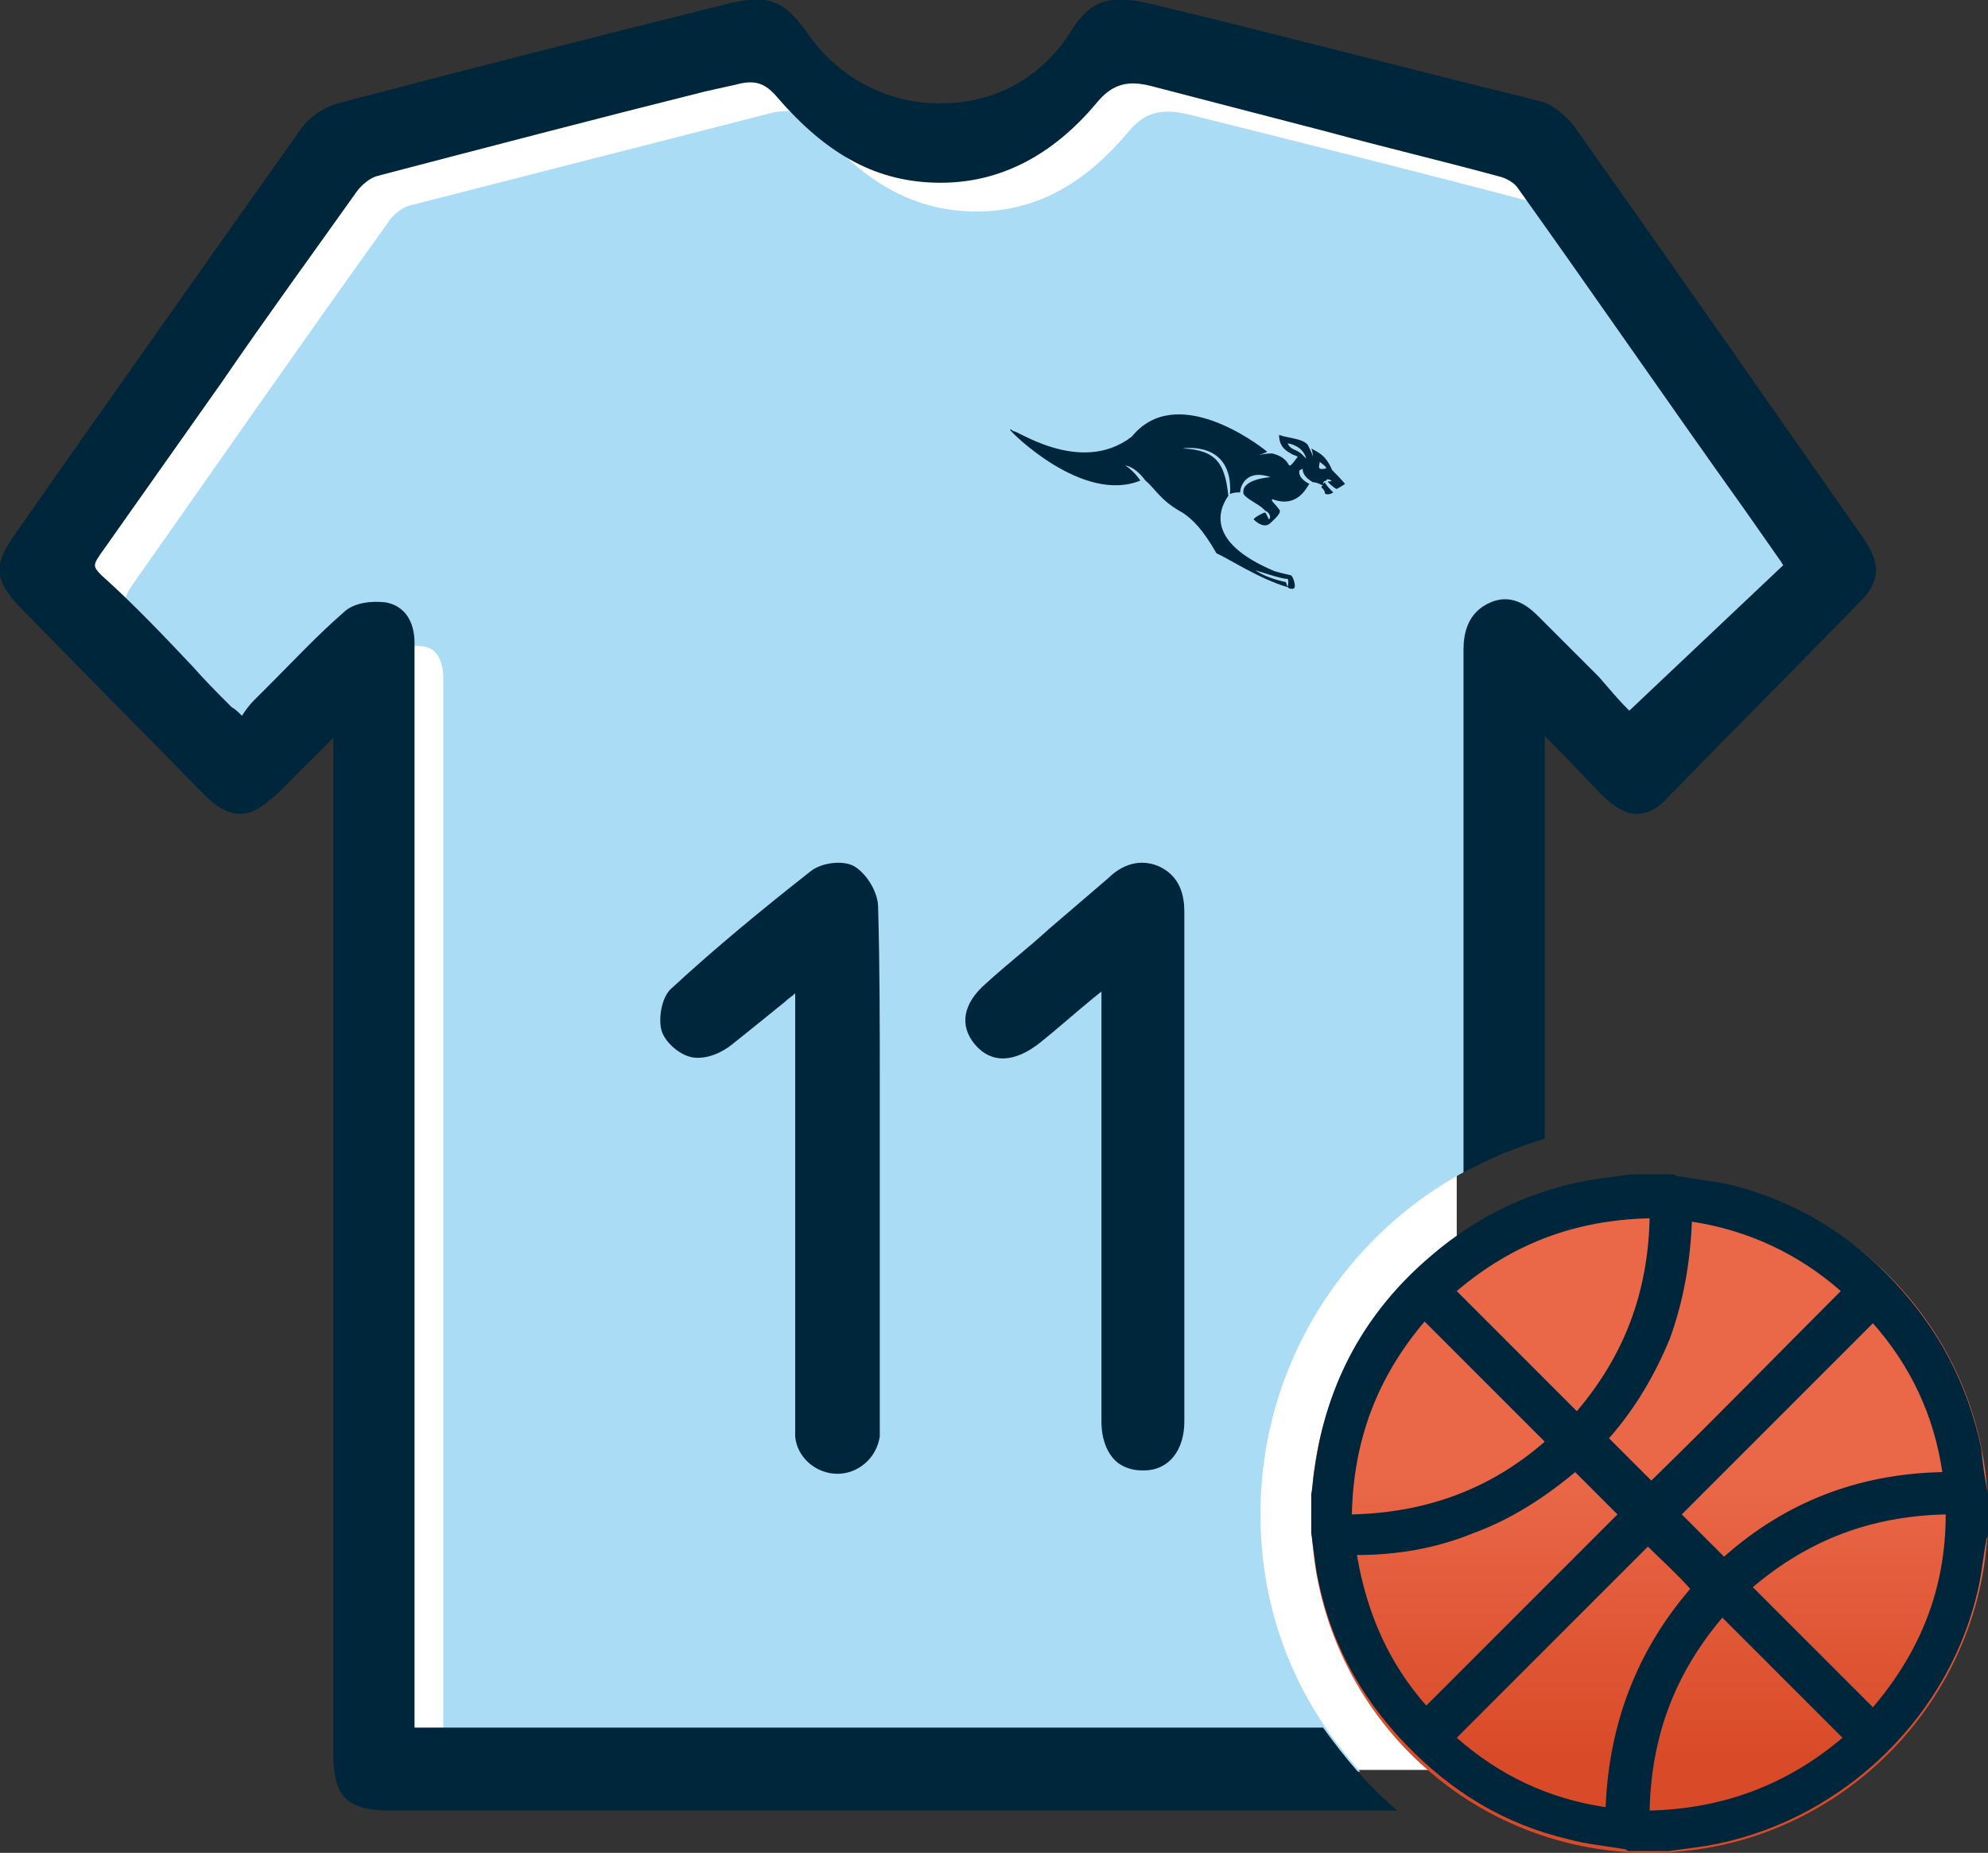
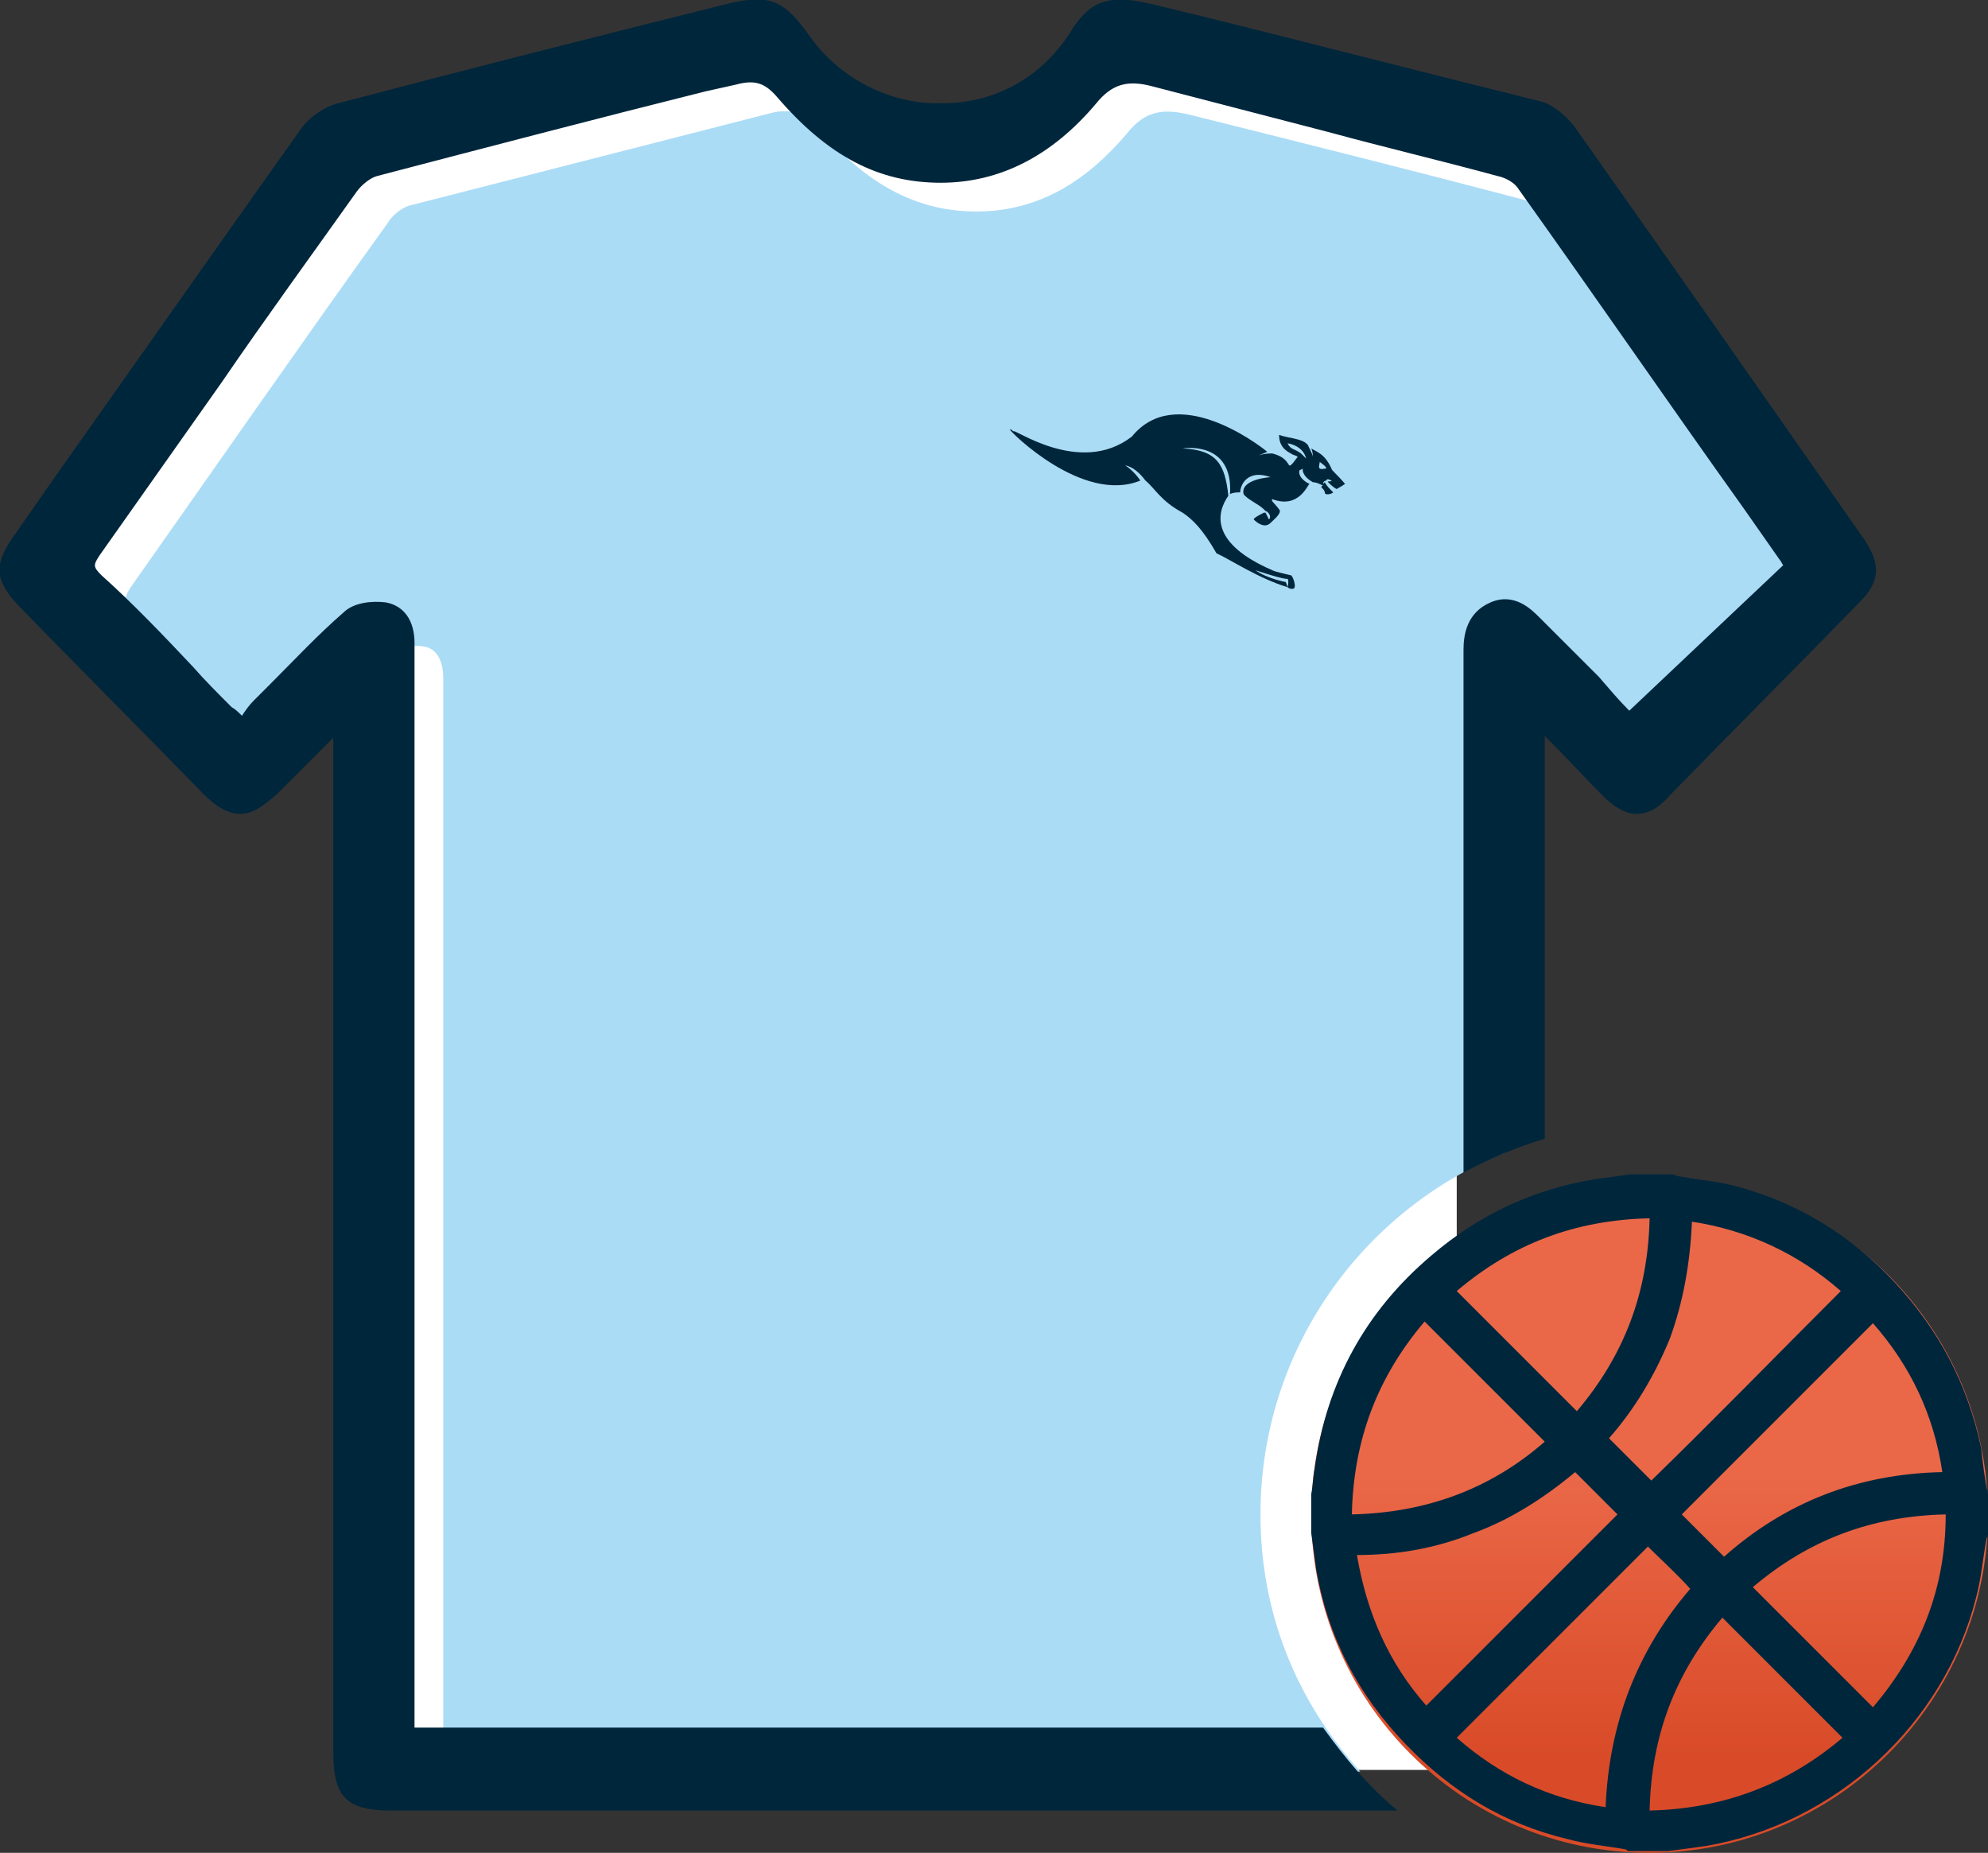
<svg xmlns="http://www.w3.org/2000/svg" id="Layer_1" x="0px" y="0px" width="117.5px" height="109.5px" viewBox="0 0 117.5 109.5" style="enable-background:new 0 0 117.5 109.5;" xml:space="preserve">
  <rect x="0" y="0" width="117.5" height="109.5" fill="#333333" stroke="none" />
  <style type="text/css"> .st0{fill:#FFFFFF;} .st1{fill:#ABDCF6;} .st2{fill:#00263C;} .st3{fill:url(#SVGID_1_);} </style>
  <path id="Jersey-BG-White" class="st0" d="M23,104.6h63c0-0.5,0.1-0.9,0.1-1.3V70V38.6c0-1,0.2-1.9,1.3-2.4c1-0.4,1.7,0.1,2.4,0.8 c1.1,1.2,2.3,2.4,3.5,3.6c0.9,0.9,1.7,1.9,2.2,2.4c3.4-3.3,6.6-6.3,9.8-9.4c-0.2-0.3-0.3-0.5-0.4-0.7c-5.2-7.6-10.3-15.2-15.5-22.7 c-0.3-0.5-0.9-0.8-1.5-1L67.5,3.8c-1.6-0.4-2.7-0.3-3.8,1.1c-2.3,2.8-5.1,4.7-8.9,4.7c-4,0-6.9-2.1-9.3-5.1 c-0.9-1.1-1.8-1.2-2.9-0.9c-7,1.8-14.1,3.7-21.1,5.6c-0.6,0.2-1.2,0.6-1.5,1.1C14.7,17.7,9.6,25.1,4.6,32.5 c-0.5,0.8-0.6,1.2,0.1,1.9c2.6,2.6,5.1,5.3,7.7,8c0.3,0.3,0.6,0.5,1.1,1c0.4-0.5,0.6-0.9,1-1.3c1.7-1.8,3.4-3.6,5.2-5.3 c0.5-0.4,1.4-0.6,2.1-0.5c0.9,0.1,1.2,1,1.2,1.9L23,104.6" />
  <path class="st1" d="M74.5,89.5c0-9.7,6-18,14.5-21.4V40.4c0-1,0.2-1.9,1.3-2.3c1-0.4,1.7,0.1,2.4,0.8c1.1,1.2,2.3,2.3,3.5,3.5 c0.9,0.9,1.7,1.8,2.2,2.3c3.4-3.2,6.6-6.1,9.8-9.1c-0.2-0.3-0.3-0.5-0.4-0.6c-5.2-7.4-10.3-14.7-15.5-22.1c-0.3-0.4-0.9-0.8-1.5-0.9 C84,10.2,77.2,8.5,70.4,6.8c-1.6-0.4-2.7-0.3-3.8,1.1c-2.3,2.7-5.1,4.6-8.9,4.6c-4,0-6.9-2.1-9.3-4.9c-0.9-1-1.8-1.2-2.9-0.9 c-7,1.8-14.1,3.6-21.1,5.4c-0.6,0.1-1.2,0.6-1.5,1.1c-5.1,7.1-10.1,14.3-15.1,21.4c-0.5,0.7-0.6,1.2,0.1,1.8 c2.6,2.6,5.1,5.2,7.7,7.8c0.3,0.3,0.6,0.5,1.1,1c0.4-0.5,0.6-0.9,1-1.3c1.7-1.7,3.4-3.5,5.2-5.2c0.5-0.4,1.4-0.6,2.1-0.5 c0.9,0.1,1.2,1,1.2,1.9v64.6h54.2C76.6,100.5,74.5,95.3,74.5,89.5z" />
-   <path class="st2" d="M51.9,53.6c0-0.8-0.6-1.9-1.4-2.4c-0.7-0.4-2-0.2-2.6,0.3c-2.8,2.2-5.6,4.5-8.2,6.9c-0.6,0.5-0.8,1.8-0.6,2.5 s1.1,1.5,1.9,1.6c0.8,0.1,1.7-0.3,2.3-0.8c1-0.8,2-1.6,3.1-2.5c0.2-0.2,0.4-0.3,0.6-0.5v26.2c0.1,1.2,1.2,2.2,2.5,2.2 c1.2,0,2.3-0.9,2.5-2.2V64.2C52,60.7,52,57.1,51.9,53.6z M68.5,51.2c-1.4-0.6-2.5,0.2-3,0.7l-3.5,3c-1.2,1.1-2.5,2.1-3.7,3.2 c-1.4,1.2-1.6,2.5-0.7,3.6c1,1.2,2.4,1.1,3.9-0.1c1-0.8,2-1.7,3.1-2.6l0.5-0.4V84c0,1,0.3,1.8,0.8,2.3c0.4,0.4,1,0.6,1.6,0.6h0.1 c1.5,0,2.4-1.2,2.4-2.9V72V53.9C70,53,69.8,51.8,68.5,51.2z" />
  <path id="Combined-Shape" class="st2" d="M66.9,25.8c2.6-3.2,7.4,0.4,8,0.9c-0.2,0.1-0.5,0.2-0.5,0.2c0.4-0.1,0.6-0.1,0.8-0.1 c0.8,0.2,0.9,0.6,1,0.7s0.4-0.4,0.5-0.5c-0.1-0.1-0.3-0.1-0.4-0.2c-0.4-0.2-0.7-0.5-0.7-1.1c0.5,0.2,1.4,0.2,1.7,0.6 c0.1,0.2,0.3,0.6,0.3,0.7c0,0,0-0.3-0.1-0.5c0.3,0.2,0.8,0.3,1.2,1.2c0,0.1,0.3,0.3,0.8,0.9c0,0-0.3,0.2-0.5,0.3 c-0.2-0.1-0.4-0.3-0.5-0.4s0.2,0,0.2-0.1c-0.2-0.1-0.3-0.1-0.3,0c0,0-0.2,0-0.2,0.2l0.1-0.1c0.1,0.2,0.3,0.4,0.5,0.6 c-0.1,0.1-0.5,0.2-0.5,0c0-0.1-0.1-0.2-0.2-0.3c0,0,0-0.1,0.1-0.1c-0.2-0.1-0.4-0.2-0.6-0.2c-0.7-0.4-0.6-0.8-0.6-0.8l-0.2,0.1 c-0.1,0.5,0.6,0.8,0.6,0.8c-0.1,0-0.6,1.5-2.2,0.9c-0.1,0.1,0.1,0.2,0.4,0.6c0.2,0.2-0.3,0.6-0.5,0.8c-0.3,0.3-0.7,0.1-1-0.2 c0-0.1,0.4-0.3,0.6-0.4h0.1l0.2,0.4c0.2-0.2-0.1-0.5-0.2-0.5l-0.1-0.1c-0.3-0.3-1-0.6-1.2-0.9c-0.2-0.9,1.6-1,1.6-1 c-1.4-0.5-1.8,0.5-1.8,0.9c-0.2,0-0.4,0-0.6,0.1c0.2-3.2-2.8-2.7-2.8-2.7c2,0.1,2.5,0.9,2.7,2.8c-0.7,1-1.1,2.8,2.6,4.4 c0.2,0.1,0.7,0.2,1.1,0.3c0.1,0,0.4,0.8,0.1,0.8c-0.1,0-0.2,0-0.3-0.1c0.1-0.4,0-0.5,0-0.5c-0.1,0.1-1.9-0.5-1.9-0.5 c0.7,0.5,1.8,0.7,1.8,0.7l0.1,0.3c-1.7-0.5-3.5-1.7-4.2-2c-0.8-1.4-1.4-2-2-2.4c-1.3-0.7-1.6-1.4-2.2-1.9c-0.3-0.4-0.7-0.8-1.2-0.9 c0,0,0.5,0.3,0.9,0.9c-3.4,1.4-7.7-2.9-7.7-3c0,0,0-0.1,0.2,0.1C59.8,25.2,63.8,28.2,66.9,25.8z M78,27.3c0,0.2-0.2,0.5,0.3,0.4 C78.6,27.7,78,27.3,78,27.3z M76.1,26.2c0.2,0.4,0.4,0.3,0.8,0.6l0.3,0.3C77,26.3,76.1,26.2,76.1,26.2z" />
  <linearGradient id="SVGID_1_" gradientUnits="userSpaceOnUse" x1="-3937.056" y1="-4679.849" x2="-3937.056" y2="-4679.429" gradientTransform="matrix(40 0 0 40 157579.734 187280.984)">
    <stop offset="0" style="stop-color:#EA6848" />
    <stop offset="1" style="stop-color:#D94B28" />
  </linearGradient>
  <path class="st3" d="M97.5,109.5c11,0,20-9,20-20s-9-20-20-20s-20,9-20,20S86.4,109.5,97.5,109.5z" />
  <path id="Basketball" class="st2" d="M91.3,85.2l-7.1-7.1c-2.8,3.3-4.2,7-4.3,11.4C84.3,89.4,88.1,88,91.3,85.2 M97.5,72 c-4.4,0.1-8.1,1.5-11.4,4.3l7.1,7.1C96,80.1,97.4,76.4,97.5,72 M108.9,102.7l-7.1-7.1c-2.8,3.3-4.2,7-4.3,11.4 C101.8,106.9,105.6,105.5,108.9,102.7 M110.7,100.9c2.8-3.3,4.3-7,4.3-11.4c-4.4,0.1-8.1,1.5-11.4,4.3L110.7,100.9 M99.9,93.9 c-0.8-0.9-1.7-1.7-2.5-2.5l-11.3,11.3c2.5,2.2,5.4,3.6,8.8,4.1C95.1,101.8,96.8,97.5,99.9,93.9 M114.8,87c-0.5-3.4-1.9-6.3-4.1-8.8 L99.4,89.5l2.5,2.5C105.5,88.8,109.8,87.1,114.8,87 M84.3,100.8l11.3-11.3L93.1,87c-1.8,1.5-3.8,2.8-6,3.6c-2.2,0.9-4.5,1.3-6.9,1.3 C80.8,95.4,82.1,98.3,84.3,100.8 M108.8,76.3c-2.5-2.2-5.5-3.6-8.8-4.1c-0.1,2.4-0.5,4.7-1.3,6.9c-0.9,2.2-2.1,4.2-3.6,5.9l2.5,2.5 C101.3,83.9,105,80.1,108.8,76.3 M117.5,88.3v2.4c0,0.1-0.1,0.2-0.1,0.3c-0.2,1.1-0.3,2.3-0.6,3.4c-1.9,7.5-8.3,13.4-16,14.7 c-0.7,0.1-1.5,0.2-2.2,0.3h-2.3c-0.1,0-0.1,0-0.2-0.1c-1.1-0.2-2.3-0.3-3.4-0.6c-3.8-0.9-6.9-2.8-9.6-5.6c-2.8-2.9-4.6-6.3-5.3-10.3 c-0.1-0.7-0.2-1.5-0.3-2.2v-2.3c0.1-0.5,0.1-1,0.2-1.5c0.7-5.1,3-9.3,6.9-12.6c2.8-2.4,6-3.9,9.6-4.5c0.7-0.1,1.5-0.2,2.2-0.3h2.3 c0.1,0,0.3,0,0.4,0.1c1.2,0.2,2.3,0.3,3.5,0.6c3.7,1,6.8,2.9,9.4,5.7c2.6,2.8,4.3,6,5.1,9.8C117.2,86.5,117.3,87.4,117.5,88.3" />
  <path class="st2" d="M78.2,102.1H24.5V38c0-1.3-0.6-2.2-1.7-2.4c-0.8-0.1-1.9,0-2.5,0.6c-1.5,1.3-2.9,2.8-4.3,4.2l-1,1 c-0.3,0.3-0.5,0.6-0.7,0.9c-0.2-0.2-0.4-0.4-0.6-0.5c-0.8-0.8-1.6-1.6-2.3-2.4C9.7,37.6,7.9,35.7,6,34c-0.5-0.5-0.5-0.6-0.1-1.2 l7.2-10.2c2.6-3.8,5.3-7.5,8-11.3c0.3-0.4,0.8-0.8,1.2-0.9c6.5-1.7,13-3.4,19.4-5L43.5,5c1.1-0.3,1.7-0.1,2.4,0.7 c3,3.5,6,5.1,9.7,5.1c3.5,0,6.6-1.6,9.2-4.7c0.9-1.1,1.8-1.4,3.3-1C71.6,6,75,6.9,78.5,7.8c3.3,0.9,6.7,1.7,10,2.6 c0.5,0.1,1,0.4,1.2,0.7c4.5,6.3,8.9,12.7,13.4,19l2.1,3c0.1,0.1,0.1,0.2,0.2,0.3L96.3,42l-0.1-0.1c-0.5-0.5-1.1-1.2-1.7-1.9l-2-2 L91,36.5c-0.5-0.5-1.5-1.5-2.9-0.9s-1.6,1.9-1.6,2.8v30.9c1.5-0.8,3.1-1.5,4.8-2V43.5l0.7,0.7c0.9,0.9,1.8,1.9,2.7,2.8 c0.7,0.7,1.4,1.1,2,1.1c0.7,0,1.3-0.3,2-1.1c3.7-3.8,7.5-7.6,11.2-11.4c1.2-1.2,1.3-2.2,0.3-3.7c-5.6-8-11.4-16.3-17.2-24.5 c-0.5-0.6-1.2-1.2-1.9-1.4l-2-0.5C82.2,3.8,75,1.9,67.9,0.2c-2.6-0.6-3.6,0-4.7,1.8c-1.7,2.6-4.4,4.1-7.5,4.1c-3,0.1-6-1.4-7.8-3.9 c-1.6-2.3-2.5-2.6-5.2-1.9C34.3,2.4,27.2,4.2,20,6.1c-0.8,0.2-1.7,0.8-2.2,1.5c-4.9,6.9-9.9,14-14.7,20.8l-2.3,3.3 c-1.2,1.7-1.1,2.6,0.3,4.1c3.6,3.7,7.3,7.4,10.9,11.1c0.8,0.8,1.5,1.2,2.2,1.2s1.3-0.4,2.2-1.2l2.7-2.7l0.6-0.6v60 c0,2.6,0.8,3.4,3.4,3.4h59.5C80.9,105.6,79.5,103.9,78.2,102.1z" />
</svg>